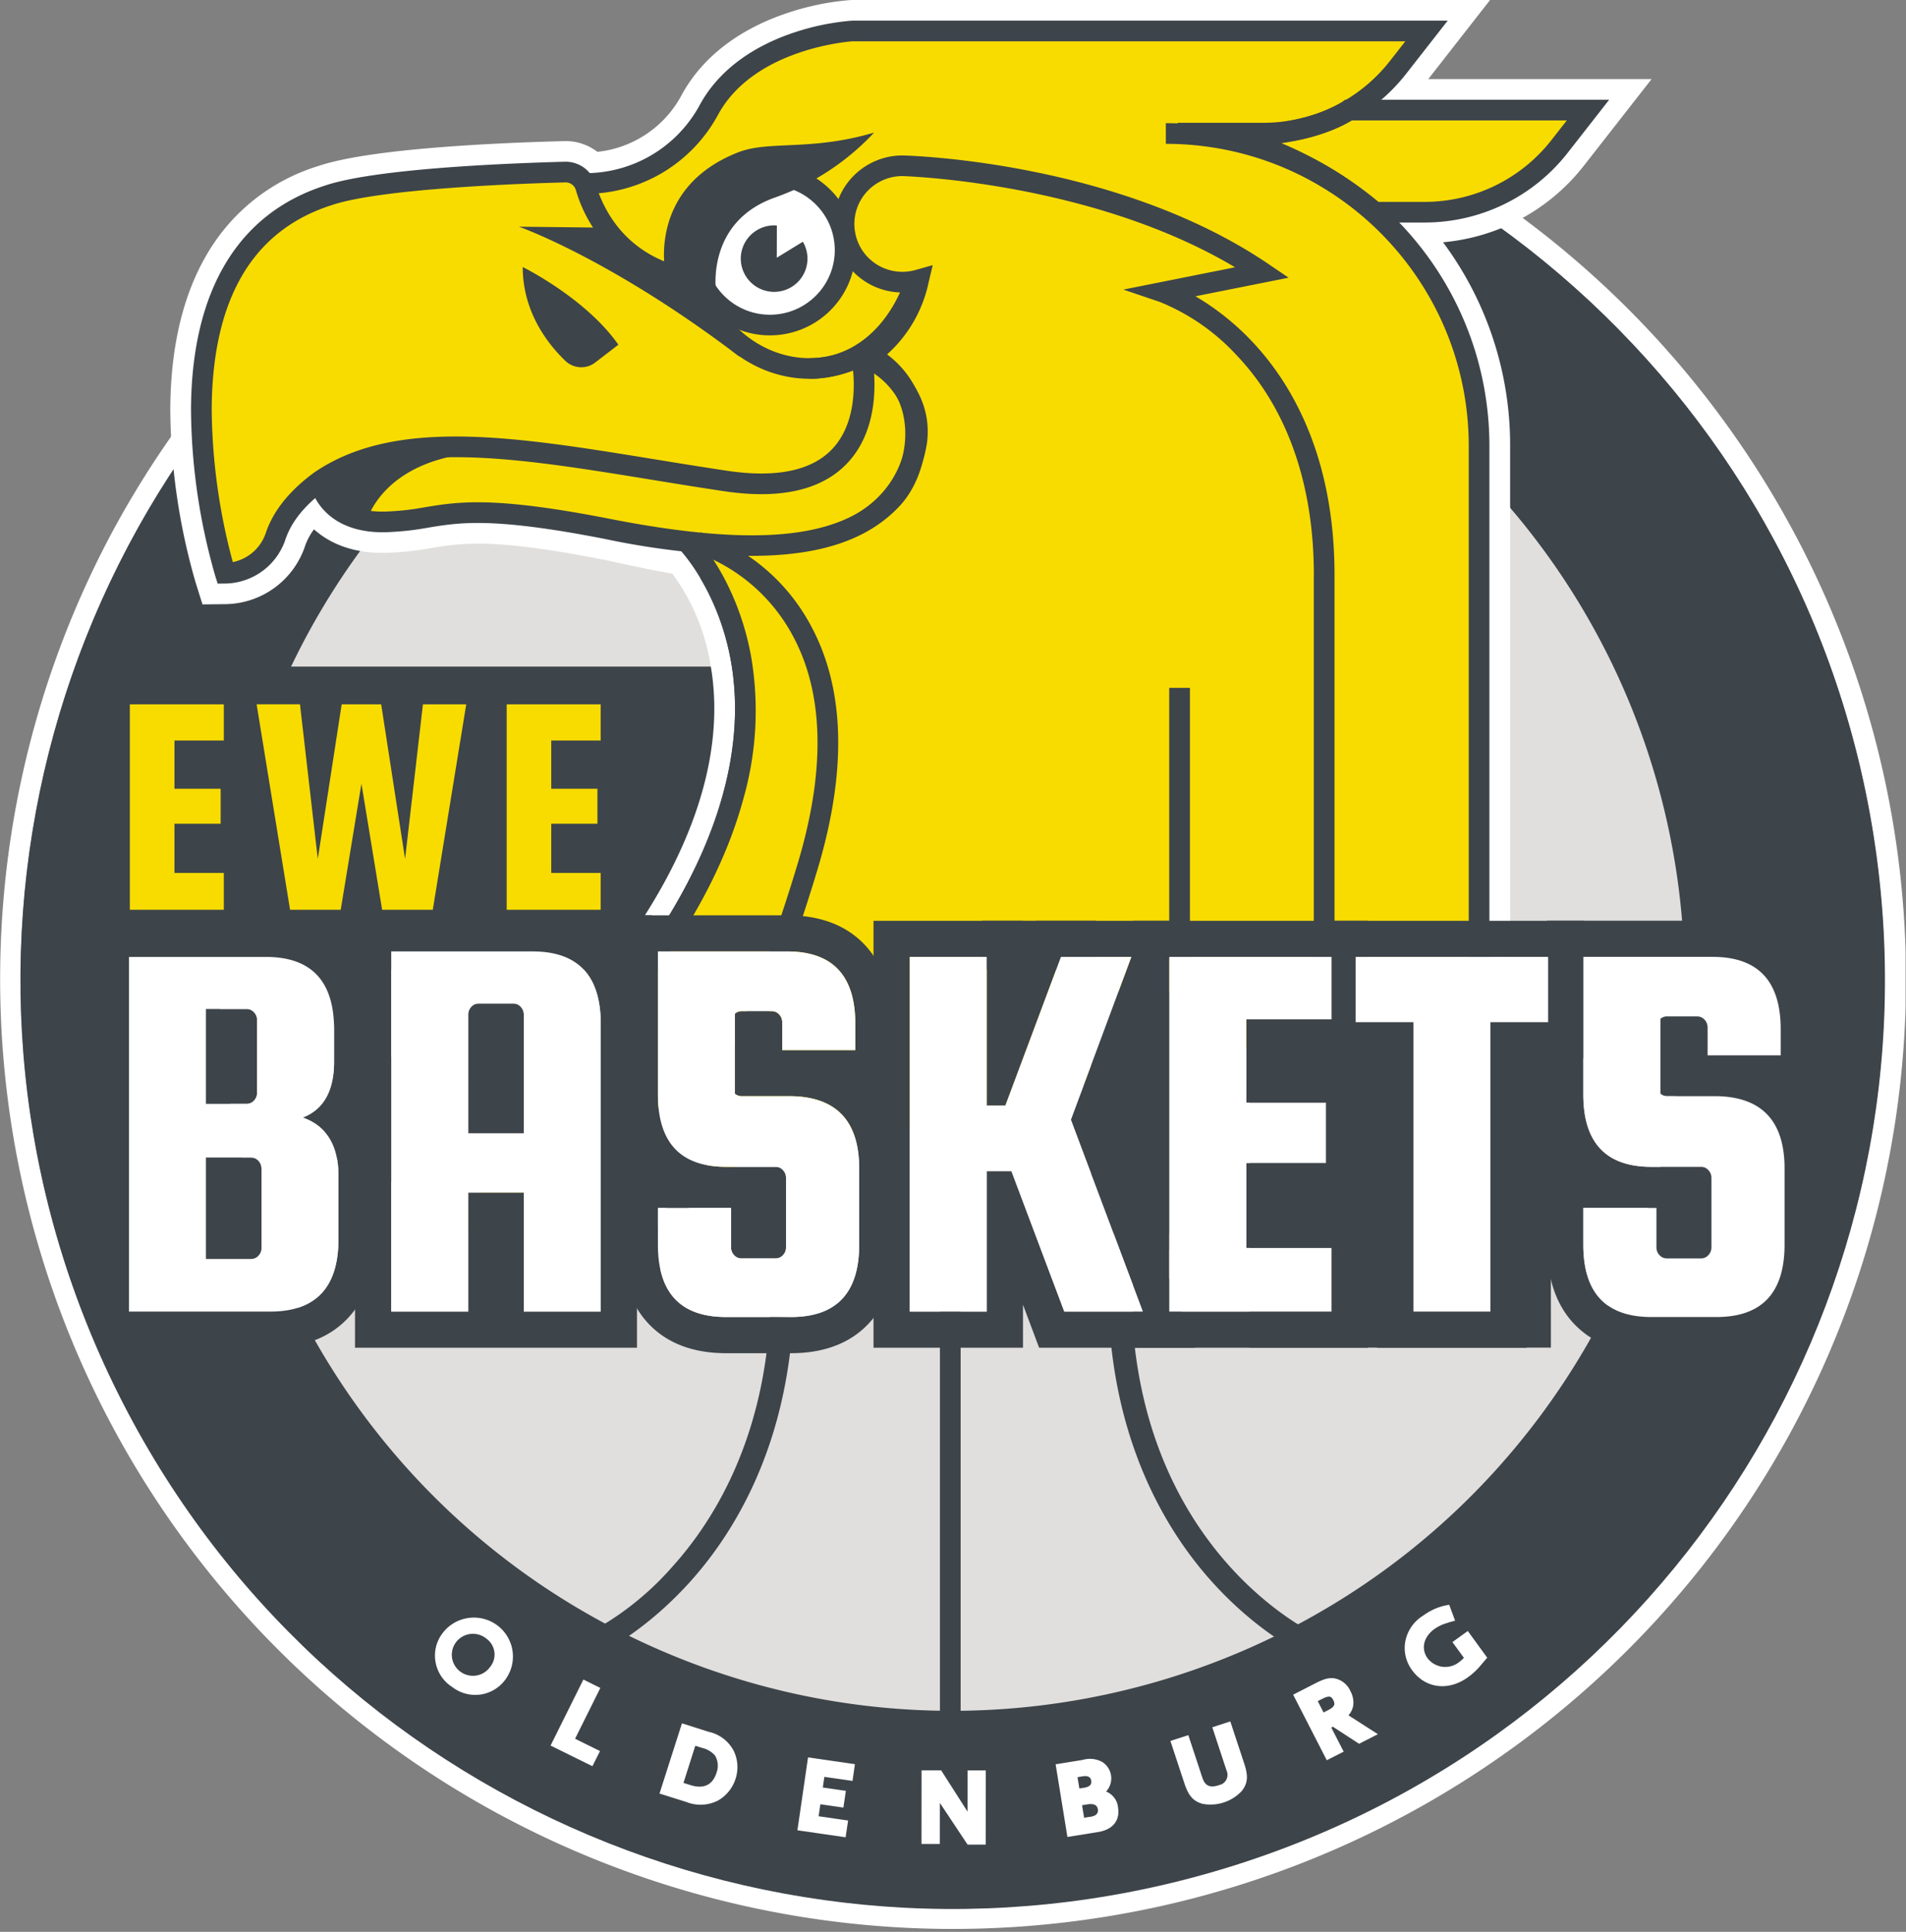
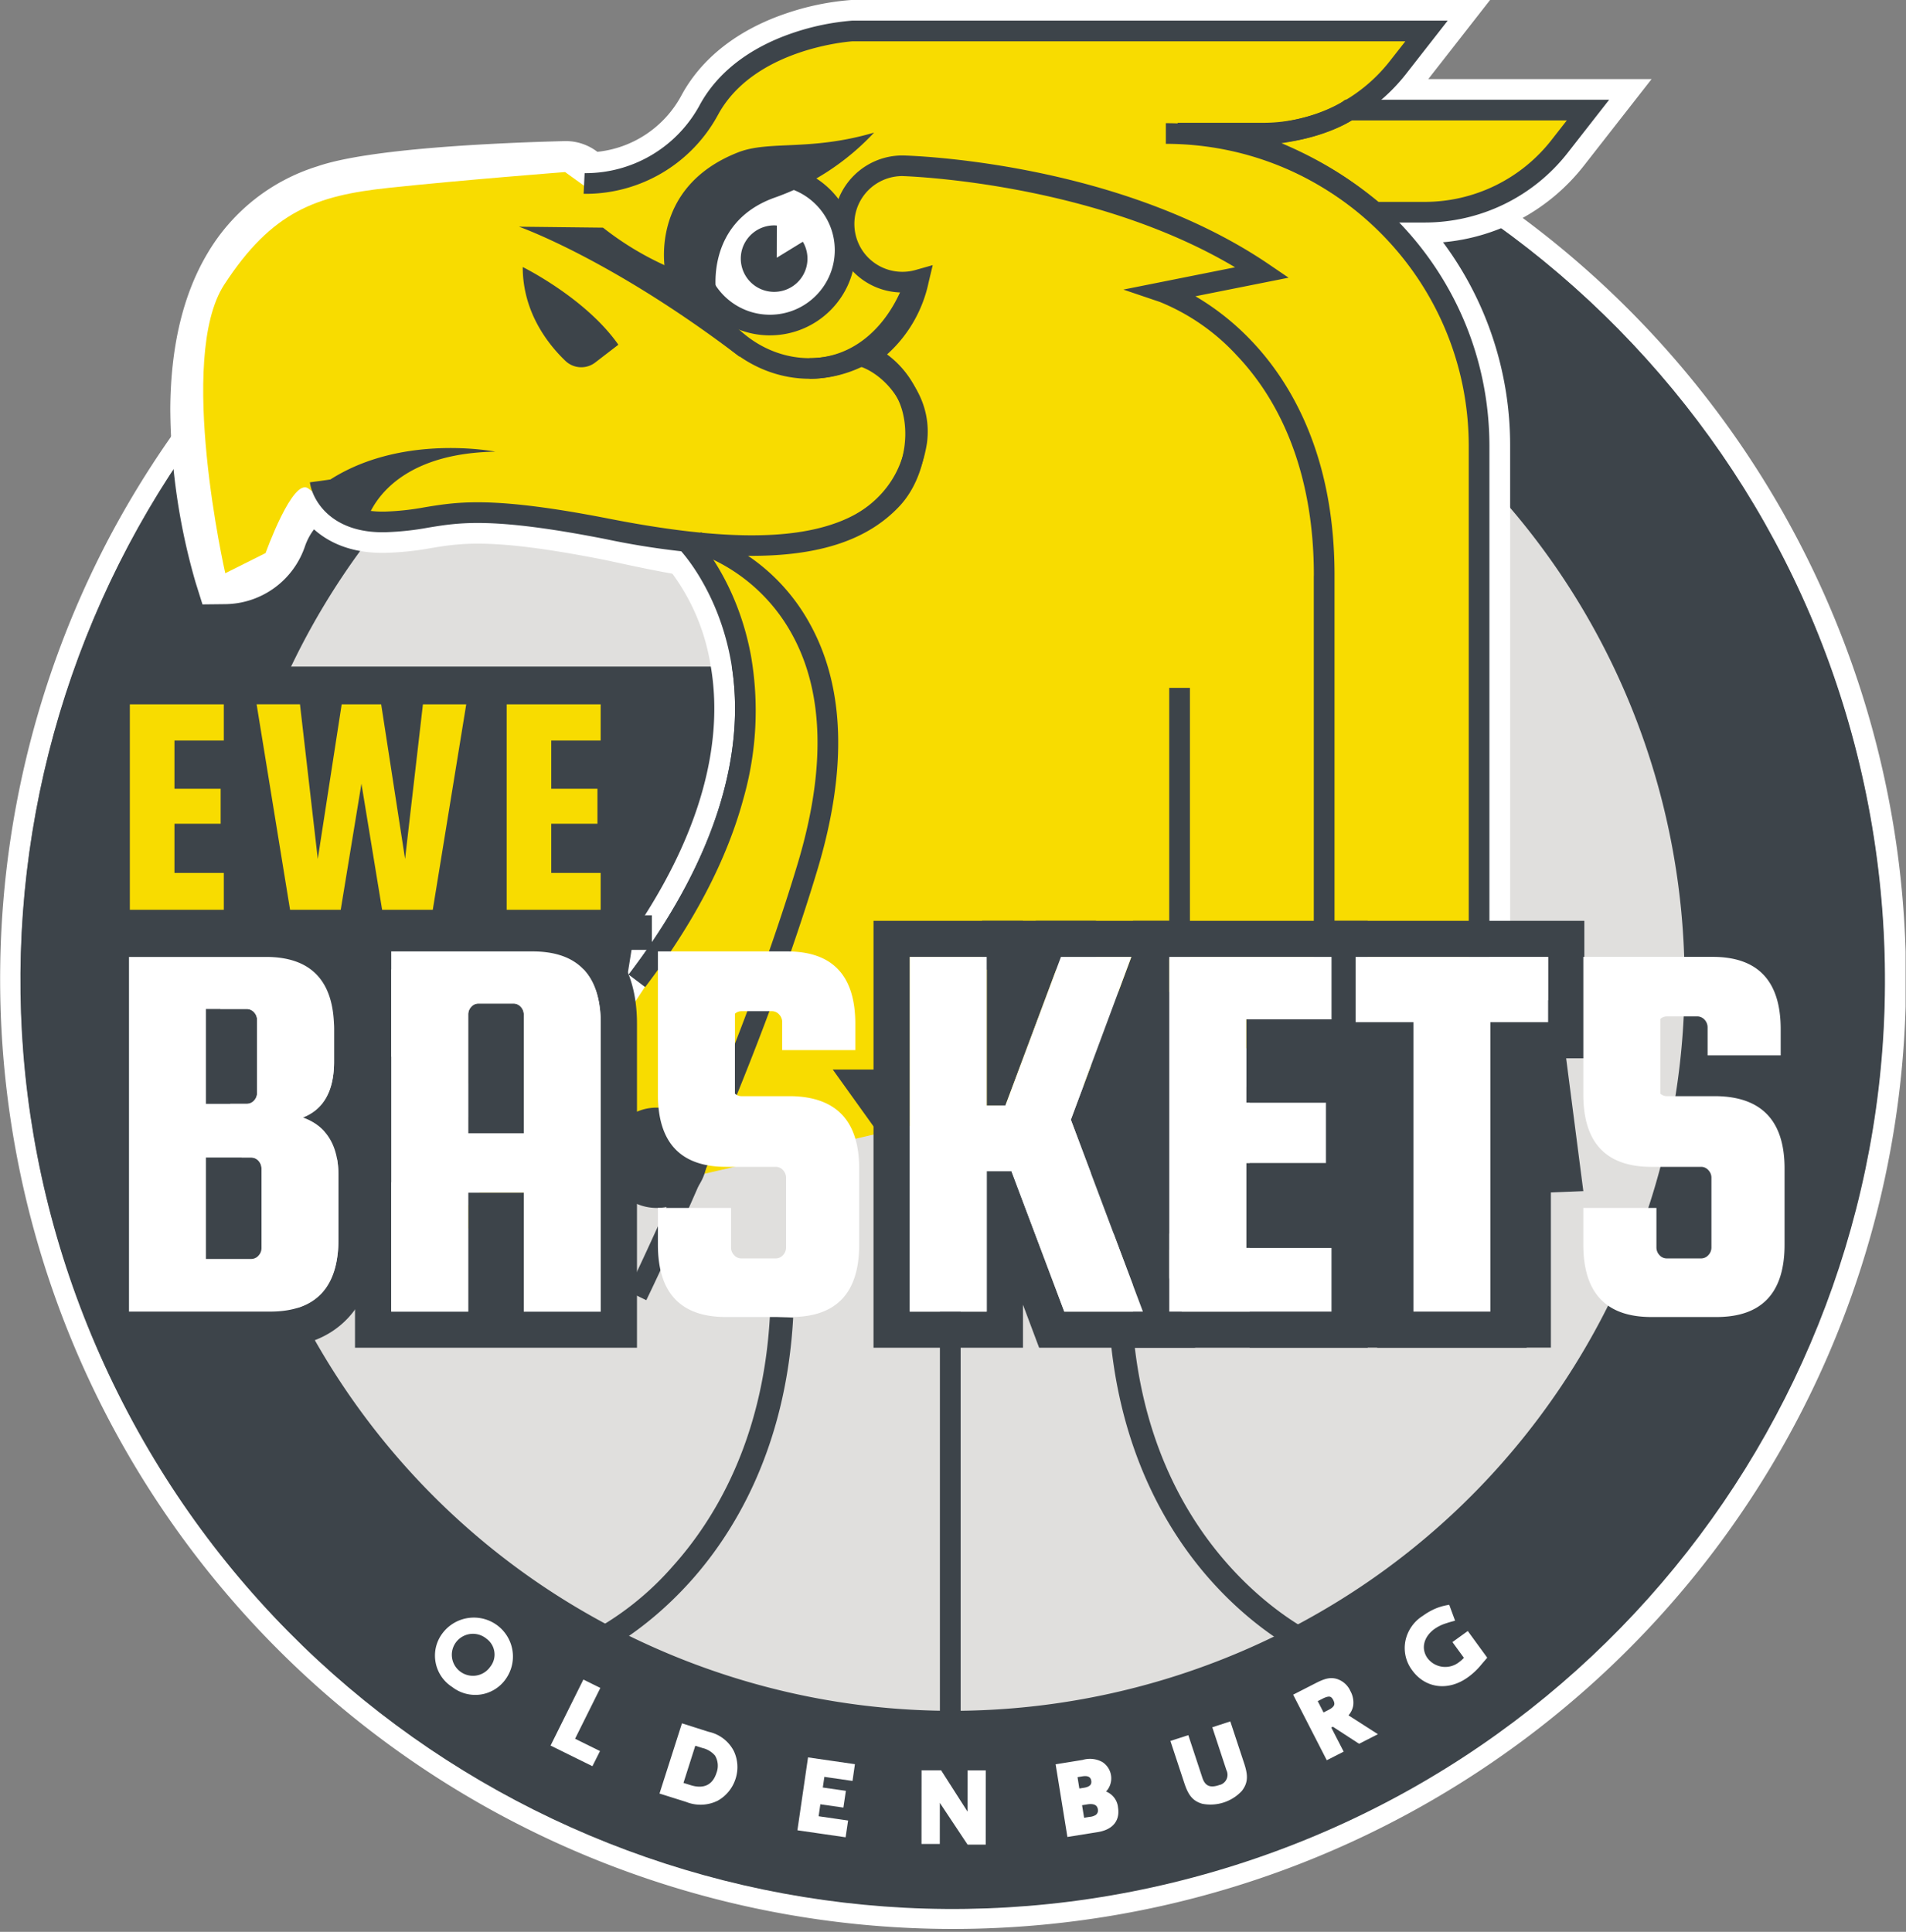
<svg xmlns="http://www.w3.org/2000/svg" width="148" height="150">
  <rect width="100%" height="100%" fill="#808080" stroke="none" />
  <defs>
    <clipPath id="a">
      <path d="M0 2h147.969v147.805H0Zm0 0" />
    </clipPath>
    <clipPath id="b">
      <path d="M65 131h18v18.805H65Zm0 0" />
    </clipPath>
  </defs>
  <g clip-path="url(#a)">
    <path style="stroke:none;fill-rule:nonzero;fill:#fff;fill-opacity:1" d="M73.984 3.914c35.676.008 66.024 25.934 71.493 61.074 5.468 35.14-15.57 69.012-49.57 79.793-33.997 10.781-70.805-4.746-86.708-36.578C-6.707 76.371 3.035 37.734 32.15 17.18c1.992.136 4.085.218 6.206.218a60.468 60.468 0 0 0 10.946-.906c8.254-1.55 12.344-7.328 14.316-11.844a73.642 73.642 0 0 1 10.367-.734m0-1.602c-3.546 0-7.086.25-10.593.75l-.891.13-.355.82c-1.833 4.191-5.602 9.488-13.141 10.902a57.91 57.91 0 0 1-10.649.879 91.99 91.99 0 0 1-6.097-.211l-.57-.039-.47.332a74.443 74.443 0 0 0-22.69 25.781 73.567 73.567 0 0 0 4.019 75.442c15.14 22.5 41.433 34.918 68.492 32.343 27.059-2.574 50.52-19.726 61.113-44.675a73.516 73.516 0 0 0-6.476-69.477C121.96 14.676 98.796 2.293 73.984 2.312" />
  </g>
  <path style="stroke:none;fill-rule:nonzero;fill:#3d444a;fill-opacity:1" d="M73.984 3.914c-3.468 0-6.933.246-10.367.734-1.972 4.516-6.062 10.293-14.316 11.844-5.551 1.04-11.719 1.055-17.153.688C3.023 37.738-6.727 76.387 9.184 108.23c15.91 31.844 52.73 47.375 86.738 36.59 34.008-10.785 55.055-44.668 49.582-79.82-5.473-35.152-35.832-61.082-71.52-61.086" />
  <path style="stroke:none;fill-rule:nonzero;fill:#e0dfdd;fill-opacity:1" d="M131.75 76.059c0 31.8-25.863 57.578-57.766 57.578-31.902 0-57.765-25.778-57.765-57.578 0-31.801 25.863-57.579 57.765-57.579 31.903 0 57.766 25.778 57.766 57.579" />
  <path style="stroke:none;fill-rule:nonzero;fill:#3d444a;fill-opacity:1" d="M73.941 134.438c-23.652 0-44.972-14.2-54.023-35.981-9.05-21.781-4.047-46.852 12.676-63.52 22.836-22.761 59.86-22.761 82.695 0 22.836 22.762 22.836 59.668 0 82.43a58.19 58.19 0 0 1-41.348 17.07m0-114.968c-27.129 0-50.48 19.101-55.773 45.625-5.293 26.523 8.95 53.078 34.012 63.426 25.062 10.347 53.972 1.609 69.043-20.875 15.07-22.485 12.113-52.454-7.07-71.575A56.599 56.599 0 0 0 73.94 19.47" />
  <path style="stroke:none;fill-rule:nonzero;fill:#3d444a;fill-opacity:1" d="M7.672 51.758H63.75V75.27H7.672Zm0 0" />
-   <path style="stroke:none;fill-rule:nonzero;fill:#36475d;fill-opacity:1" d="m47.695 75.82.485-.636c6.367-8.371 9.058-16.57 7.78-23.723a17.045 17.045 0 0 0-3.769-8.238l-.55-.57.562-.56 1.719-1.687.566.57c.14.145 3.473 3.575 4.621 9.813.657 3.8.45 7.695-.597 11.402-1.305 4.844-3.918 9.868-7.77 14.93l-.484.637Zm0 0" />
+   <path style="stroke:none;fill-rule:nonzero;fill:#36475d;fill-opacity:1" d="m47.695 75.82.485-.636c6.367-8.371 9.058-16.57 7.78-23.723a17.045 17.045 0 0 0-3.769-8.238c.14.145 3.473 3.575 4.621 9.813.657 3.8.45 7.695-.597 11.402-1.305 4.844-3.918 9.868-7.77 14.93l-.484.637Zm0 0" />
  <path style="stroke:none;fill-rule:nonzero;fill:#fff;fill-opacity:1" d="M53.914 41.54c.133.136 3.3 3.394 4.402 9.394a24.92 24.92 0 0 1-.582 11.05c-1.277 4.743-3.843 9.672-7.632 14.653l-1.282-.969c6.508-8.55 9.25-16.973 7.934-24.348-.996-5.55-3.957-8.625-3.988-8.656l1.148-1.125m.02-2.266-1.149 1.125-1.144 1.125-1.145 1.122 1.113 1.132a16.312 16.312 0 0 1 3.559 7.825c1.238 6.925-1.398 14.91-7.629 23.097l-.973 1.278 1.286.968 2.562 1.938.969-1.278c3.914-5.144 6.574-10.261 7.906-15.207 1.078-3.82 1.29-7.84.61-11.753-1.172-6.368-4.465-9.852-4.84-10.23Zm0 0" />
  <path style="stroke:none;fill-rule:nonzero;fill:#fff;fill-opacity:1" d="m30.547 86.988 1.762-2.62c.832-1.24 5.132.663 6.691-.856 2.574-2.508 13.055-3.867 20.09-12.996 3.793-4.926 2.937-14.118 1.906-19.23a20.4 20.4 0 0 0-2.453-5.97c-4.715-.218-10.063-1.543-11.816-1.886-8.48-1.66-10.891-1.262-13.215-.88-1.168.216-2.348.34-3.535.376-2.747.066-4.512-.852-5.594-1.824-.301.394-.531.828-.695 1.296a6.606 6.606 0 0 1-6.172 4.512l-1.793.02-.536-1.707a49.456 49.456 0 0 1-1.964-13.493c.03-4.84 1.004-8.902 2.898-12.074a15.085 15.085 0 0 1 8.527-6.742c3.98-1.375 13.715-1.816 19.168-1.957.93-.027 1.836.27 2.57.832a8.397 8.397 0 0 0 6.528-4.383c1.55-2.875 4.34-5.066 8.066-6.343a20.454 20.454 0 0 1 5.07-1.06L66.14 0h49.563l-4.797 6.14h17.34l-5.223 6.68a15.635 15.635 0 0 1-10.972 5.992 26.4 26.4 0 0 1 5.21 15.797v48.973ZM37.078 39c2.184 0 5.246.3 10.266 1.285 1.968.387 3.82.688 5.511.895l.72.09 7.597 2.222a19.884 19.884 0 0 1 2.976 7.16c1.227 6.063 1.88 16.121-2.511 21.817-7.172 9.308-21.024 7.867-23.657 10.43-.218.214-.43.417-.625.613l76.692-3.012V34.61a23.283 23.283 0 0 0-6.559-16.223l-2.613-2.711h5.71a12.5 12.5 0 0 0 9.903-4.824l1.176-1.504h-18.73l3.28-2.82a12.93 12.93 0 0 0 1.735-1.817l1.172-1.504h-42.93a17.866 17.866 0 0 0-4.164.887c-2.949 1.011-5.12 2.68-6.28 4.832a11.691 11.691 0 0 1-9.888 6.12l-.797.028-.503-.613a.815.815 0 0 0-.657-.297c-8.843.227-15.648.895-18.21 1.785l-.032.008a11.941 11.941 0 0 0-6.773 5.34c-1.598 2.676-2.422 6.191-2.45 10.453.028 4.02.579 8.016 1.641 11.895a3.416 3.416 0 0 0 2.563-2.27 8.97 8.97 0 0 1 2.78-3.91l1.528-1.324.95 1.78c.37.7 1.39 1.864 4.003 1.802a20.434 20.434 0 0 0 3.082-.336A23.244 23.244 0 0 1 37.078 39" />
  <path style="stroke:none;fill-rule:nonzero;fill:#f8dc00;fill-opacity:1" d="m34.398 95.844 6.954-7.989S67.543 60.988 53.816 42.56l-16.101-2.625-8.848.902s-3.719-2.004-4.926-2.906c-1.203-.903-3.316 5.011-3.316 5.011l-3.133 1.567s-3.8-16.696-.082-22.406c3.719-5.711 7.137-6.915 12.766-7.516 5.629-.602 13.703-1.227 13.703-1.227l1.601 1.153s7.614-.926 10.93-7.64C59.727.16 74.703 2.46 74.703 2.46l36.067-.055-4.407 5.668 17.29.5s-5.024 9.02-15.981 8.016c0 0 6.836 6.414 7.238 20.738.403 14.328-.101 39.879-.101 39.879Zm0 0" />
  <path style="stroke:none;fill-rule:nonzero;fill:#fff;fill-opacity:1" d="M65.645 19.496c0 3.152-2.563 5.711-5.727 5.711s-5.73-2.559-5.73-5.71c0-3.157 2.566-5.712 5.73-5.712 3.164 0 5.727 2.555 5.727 5.711" />
  <path style="stroke:none;fill-rule:nonzero;fill:#3d444a;fill-opacity:1" d="M45.54 15.05c-.122 0-.196-.003-.22-.003l.075-1.602a10.09 10.09 0 0 0 8.933-5.28c1.356-2.513 3.84-4.442 7.176-5.587a18.962 18.962 0 0 1 4.637-.973l.043-.003h46.23l-3.2 4.093a14.071 14.071 0 0 1-11.167 5.442h-6.602V9.535h6.602a12.486 12.486 0 0 0 9.898-4.824l1.18-1.504H66.207c-.414.027-7.703.613-10.46 5.719a11.687 11.687 0 0 1-10.208 6.125" />
  <path style="stroke:none;fill-rule:nonzero;fill:#3d444a;fill-opacity:1" d="M110.586 17.277h-4.121l-.223-.183a27.096 27.096 0 0 0-9.012-5.086 15.8 15.8 0 0 0-3.12-.66l-.626-.036.036-1.601c.253 0 .503.012.757.039 7.016.305 9.922-1.82 9.953-1.84l.215-.164.274-.004h20.234l-3.2 4.094a14.083 14.083 0 0 1-11.167 5.441m-3.547-1.601h3.547a12.5 12.5 0 0 0 9.902-4.824l1.176-1.504h-16.7c-.6.382-2.327 1.312-5.46 1.77a29.894 29.894 0 0 1 7.535 4.558M28.418 40.629s1.172-5.41 10.047-5.559c0 0-8.067-1.605-13.79 2.852 0 0 .735 2.34 3.743 2.707" />
-   <path style="stroke:none;fill-rule:nonzero;fill:#3d444a;fill-opacity:1" d="m16.902 45.316-.18-.57a47.594 47.594 0 0 1-1.89-13.008c.055-9.14 3.629-15.125 10.328-17.304 3.906-1.356 14.38-1.762 18.7-1.875a2.431 2.431 0 0 1 2.39 1.726c.645 2.152 2.523 5.883 7.883 6.7l-.246 1.581a10.928 10.928 0 0 1-9.176-7.824.823.823 0 0 0-.809-.578c-3.312.082-14.418.465-18.226 1.79-6.082 1.976-9.184 7.288-9.238 15.796a46.912 46.912 0 0 0 1.64 11.895 3.41 3.41 0 0 0 2.563-2.27c.574-1.7 1.832-3.273 3.742-4.676l.023-.015C30.68 32.383 40 33.898 50.79 35.656c1.828.297 3.723.606 5.652.895 3.844.574 6.606 0 8.204-1.711 2.425-2.598 1.46-7.035 1.449-7.078l1.57-.352c.047.215 1.152 5.313-1.844 8.524-1.98 2.12-5.218 2.863-9.62 2.203-1.938-.29-3.837-.598-5.673-.899-10.441-1.699-19.457-3.168-25.199.758-1.656 1.219-2.691 2.492-3.164 3.89A5.003 5.003 0 0 1 17.5 45.31Zm0 0" />
  <path style="stroke:none;fill-rule:nonzero;fill:#3d444a;fill-opacity:1" d="M58.344 43.16c-3.801-.074-7.59-.512-11.309-1.3-8.765-1.72-11.32-1.297-13.785-.891-1.094.203-2.2.32-3.309.355-4.222.102-5.691-2.488-5.878-3.875l1.593-.21-.797.105.797-.114c.043.266.508 2.583 4.246 2.493a20.379 20.379 0 0 0 3.082-.336c2.61-.43 5.309-.875 14.36.898 11.312 2.215 17.883 1.578 21.316-2.062 1.305-1.391 1.926-3.809 1.504-5.883a5.762 5.762 0 0 0-3.5-4.242l.652-1.465a7.416 7.416 0 0 1 4.426 5.387c.528 2.593-.242 5.527-1.91 7.296-2.426 2.579-6.113 3.844-11.488 3.844M59.785 26.04c-3.668 0-6.644-2.966-6.644-6.622 0-3.656 2.976-6.621 6.644-6.621s6.64 2.965 6.64 6.621c-.003 3.656-2.972 6.617-6.64 6.621m0-11.64c-2.781 0-5.035 2.246-5.035 5.019 0 2.77 2.254 5.02 5.035 5.02s5.035-2.25 5.035-5.02c-.004-2.77-2.257-5.016-5.035-5.02" />
  <path style="stroke:none;fill-rule:nonzero;fill:#3d444a;fill-opacity:1" d="M62.86 29.41c-4.262 0-8.106-2.957-9.56-7.36l1.528-.503c1.238 3.746 4.465 6.262 8.031 6.262 1.364 0 2.703-.36 3.883-1.043l.801 1.39a9.47 9.47 0 0 1-4.684 1.254" />
  <path style="stroke:none;fill-rule:nonzero;fill:#3d444a;fill-opacity:1" d="M62.86 29.41V27.81c3.382 0 6.203-2.403 7.546-6.422l1.528.508c-1.551 4.636-5.028 7.515-9.075 7.515M67.871 10.297a19.344 19.344 0 0 1-7.758 5.062c-5.351 1.938-4.508 7.325-4.508 7.325l-3.94-1.567s-1.376-6.527 5.644-9.285c2.421-.95 5.574-.07 10.562-1.535M43.902 28.02c-1.336-1.282-3.312-3.766-3.312-7.286 0 0 4.894 2.41 7.426 6.032l-1.797 1.382a1.78 1.78 0 0 1-2.317-.128" />
  <path style="stroke:none;fill-rule:nonzero;fill:#3d444a;fill-opacity:1" d="M40.297 17.602s7.168 2.507 17.144 10.109l-1.379-3.602-2.64-2.78a23.316 23.316 0 0 1-6.598-3.653ZM60.316 20.012l.008-2.5c-.07-.004-.136-.012-.207-.012a2.597 2.597 0 0 0-2.508 1.914 2.58 2.58 0 0 0 1.215 2.906 2.596 2.596 0 0 0 3.13-.425 2.575 2.575 0 0 0 .386-3.125ZM90.79 53.41h1.608v43.637H90.79ZM115.652 76.14h-1.605V34.61c-.016-12.942-10.535-23.43-23.52-23.442V9.563c13.871.015 25.11 11.218 25.125 25.046Zm0 0" />
  <path style="stroke:none;fill-rule:nonzero;fill:#3d444a;fill-opacity:1" d="m52.484 41.7 3.594.304a23.137 23.137 0 0 0 6.777-.617c4.41-1.137 6.946-3.555 7.528-7.196.375-2.836-1.762-5.02-3.403-5.664l-.156-.058-.379-.383.024-.379c.054-.34.27-.629.574-.785a8.356 8.356 0 0 0 3.16-4.215c-.043 0-.082.004-.121.004-2.95 0-5.34-2.383-5.34-5.32 0-2.938 2.39-5.32 5.34-5.32.691.015 16.668.48 28.39 8.413l1.587 1.078-7.235 1.442a19.873 19.873 0 0 1 4.328 3.437c2.953 3.086 6.473 8.747 6.473 18.204v50.789h-1.61V44.762l.005-.117c0-7.028-2.067-12.918-5.973-17.036a16.617 16.617 0 0 0-5.984-4.164l-2.836-.96 8.675-1.731c-11.172-6.656-25.687-7.078-25.84-7.082a3.732 3.732 0 0 0-3.386 2.176 3.722 3.722 0 0 0 .57 3.972 3.744 3.744 0 0 0 3.86 1.14l1.32-.374-.317 1.328a10.386 10.386 0 0 1-3.379 5.738c1.786 1.192 3.672 3.57 3.247 6.762l-.004.02c-.684 4.285-3.66 6.859-8.703 8.144a27.32 27.32 0 0 1-5.403.55s-3.3.071-5.383-1.429" />
  <path style="stroke:none;fill-rule:nonzero;fill:#3d444a;fill-opacity:1" d="m50.184 100.957-1.446-.703c.086-.168 8.387-17.2 13.192-33.164 2.207-7.336 2.058-13.348-.446-17.867a13.735 13.735 0 0 0-7.511-6.348l.43-1.543a15.17 15.17 0 0 1 8.488 7.113c2.718 4.914 2.914 11.34.578 19.102-4.84 16.098-13.2 33.238-13.285 33.41" />
  <path style="stroke:none;fill-rule:nonzero;fill:#3d444a;fill-opacity:1" d="m50.102 76.637-1.282-.969c6.508-8.55 9.25-16.973 7.934-24.348-.992-5.55-3.957-8.625-3.984-8.656l1.144-1.125c.133.137 3.3 3.395 4.402 9.395a24.92 24.92 0 0 1-.582 11.05c-1.277 4.743-3.843 9.672-7.632 14.653M76.258 71.492h8.847v3.793h-8.847ZM20.988 72.695h9.34v6.637h-9.34ZM34.898 86.926c0 2.699-2.195 4.886-4.902 4.886-2.707 0-4.902-2.187-4.902-4.886 0-2.7 2.195-4.887 4.902-4.887 2.707 0 4.902 2.188 4.902 4.887M54.906 89.898a3.901 3.901 0 0 1-3.91 3.895 3.9 3.9 0 0 1-3.906-3.895 3.9 3.9 0 0 1 3.906-3.894c2.16 0 3.91 1.742 3.91 3.894M84.719 77.023H95.05v18.754H84.719ZM120.426 104.637H97.039V77.664h23.988l1.918 14.824-2.52.102Zm0 0" />
  <path style="stroke:none;fill-rule:nonzero;fill:#3d444a;fill-opacity:1" d="M20.645 74.3c3.53 0 5.296 1.876 5.296 5.622v2.508c0 2.27-.812 3.718-2.433 4.343 1.847.653 2.773 2.157 2.773 4.508v4.938c0 3.746-1.765 5.62-5.293 5.62h-7.812a3.155 3.155 0 0 1-3.16-3.151V77.453a3.155 3.155 0 0 1 3.16-3.152h7.469m-4.653 11.406h3.16a.75.75 0 0 0 .575-.254.848.848 0 0 0 .234-.598v-5.66a.845.845 0 0 0-.234-.593.754.754 0 0 0-.575-.258h-3.16v7.363m0 12.047h3.5c.223 0 .434-.09.578-.258a.863.863 0 0 0 .235-.594V90.73a.872.872 0 0 0-.235-.597.752.752 0 0 0-.578-.254h-3.5v7.875m4.653-26.258h-7.47c-3.3.004-5.972 2.668-5.976 5.957v21.234c.004 3.29 2.676 5.954 5.977 5.958h7.812c2.563 0 4.59-.77 6.02-2.29 1.387-1.472 2.09-3.535 2.09-6.136V91.28a7.938 7.938 0 0 0-1.317-4.68 8.342 8.342 0 0 0 .973-4.171v-2.508c0-2.602-.703-4.668-2.086-6.137-1.43-1.52-3.457-2.289-6.023-2.289M87.848 74.3l-4.696 12.641 5.594 14.899h-6.105L78.539 90.94h-1.918v10.899h-5.98V74.3h5.98v11.536h1.45L82.382 74.3Zm4.043-2.804H80.43l-.684 1.824-.312.836v-2.66H67.828v33.149h11.606v-3.34l.57 1.52.683 1.82h12.118l-1.426-3.79-5.223-13.918 4.332-11.66Zm0 0" />
  <path style="stroke:none;fill-rule:nonzero;fill:#3d444a;fill-opacity:1" d="M103.39 74.3v4.852h-6.62v6.47h6.19v4.683h-6.19v6.597h6.62v4.938H90.794V74.3Zm2.813-2.804H87.98v33.149h18.223V94.094h-6.617v-.985h6.191V82.816h-6.191v-.855h6.617Zm0 0" />
  <path style="stroke:none;fill-rule:nonzero;fill:#3d444a;fill-opacity:1" d="M120.21 74.3v5.067h-4.483v22.473h-5.977V79.137h-4.484V74.3Zm2.813-2.804h-20.57v10.445h4.484v22.704h11.606V82.172h4.48ZM41.352 73.875c3.53 0 5.296 1.875 5.296 5.621v22.34h-5.976v-9.234h-4.313v9.234h-5.98V73.875h10.973m-4.993 14.133h4.313V78.77a.85.85 0 0 0-.238-.594.767.767 0 0 0-.575-.258h-2.691c-.219 0-.43.09-.574.258a.845.845 0 0 0-.235.594v9.238m4.993-16.938H27.566v33.575h21.895V79.496c0-2.601-.7-4.668-2.086-6.137-1.43-1.52-3.457-2.289-6.023-2.289" />
-   <path style="stroke:none;fill-rule:nonzero;fill:#3d444a;fill-opacity:1" d="M61.121 73.875c3.531 0 5.293 1.875 5.293 5.621v2.043h-5.676v-2.172a.858.858 0 0 0-.238-.597.75.75 0 0 0-.574-.254h-2.348a.744.744 0 0 0-.512.199v6.2c.137.128.32.198.512.198h3.84c3.531.055 5.297 1.93 5.297 5.617v5.915c0 3.746-1.766 5.62-5.297 5.617h-5.035c-3.531 0-5.297-1.871-5.297-5.617v-2.852h5.68v3.066c0 .22.082.434.234.594a.743.743 0 0 0 .578.258h2.645c.222 0 .433-.09.578-.258a.845.845 0 0 0 .234-.594v-5.406a.839.839 0 0 0-.234-.594.743.743 0 0 0-.578-.257h-3.84c-3.531 0-5.297-1.872-5.297-5.618V73.875H61.12m0-2.805H48.273v13.914c0 2.528.66 4.543 1.97 6.004h-1.97v5.657c0 2.601.704 4.668 2.086 6.136 1.434 1.516 3.457 2.29 6.024 2.29h5.035c2.566 0 4.594-.774 6.023-2.29 1.387-1.469 2.086-3.535 2.086-6.136V90.73c0-2.574-.699-4.62-2.086-6.09a4.257 4.257 0 0 0-.296-.296h2.085v-4.848c0-2.601-.703-4.668-2.085-6.137-1.434-1.52-3.461-2.289-6.024-2.289M132.977 74.297c3.53 0 5.293 1.871 5.293 5.617v1.625h-5.676v-2.105a.863.863 0 0 0-.235-.594.754.754 0 0 0-.578-.258h-2.347a.744.744 0 0 0-.512.2v6.132c.137.129.32.2.512.2h3.843c3.528.054 5.293 1.929 5.293 5.616v5.915c0 3.746-1.765 5.62-5.293 5.62h-5.039c-3.531 0-5.297-1.874-5.297-5.62v-2.852h5.68v3.066c0 .223.082.434.234.594a.762.762 0 0 0 .579.258h2.648c.219 0 .43-.09.574-.258a.839.839 0 0 0 .235-.594v-5.406a.839.839 0 0 0-.235-.594.74.74 0 0 0-.574-.257h-3.844c-3.531 0-5.297-1.872-5.297-5.618V74.297h10.036m0-2.805h-12.848v13.492c0 2.528.664 4.543 1.969 6.004h-1.97v5.657c0 2.601.704 4.668 2.087 6.136 1.433 1.516 3.457 2.29 6.023 2.29h5.04c2.562 0 4.59-.774 6.019-2.29 1.387-1.469 2.086-3.535 2.086-6.136V90.73c0-2.574-.7-4.62-2.086-6.09a4.257 4.257 0 0 0-.297-.296h2.086v-4.43c0-2.602-.703-4.664-2.086-6.133-1.434-1.52-3.457-2.289-6.023-2.289" />
  <path style="stroke:none;fill-rule:nonzero;fill:#3d444a;fill-opacity:1" d="M64.664 83.047h5.254l-.723 6.32Zm0 0" />
  <path style="stroke:none;fill-rule:nonzero;fill:#fff;fill-opacity:1" d="M23.508 86.773c1.847.653 2.773 2.157 2.773 4.508v4.938c0 3.746-1.765 5.62-5.293 5.62H10.016V74.302h10.629c3.53 0 5.296 1.875 5.296 5.62v2.509c0 2.27-.812 3.718-2.433 4.343m-4.356-8.43h-3.16v7.364h3.16a.75.75 0 0 0 .575-.254.848.848 0 0 0 .234-.598v-5.66a.845.845 0 0 0-.234-.593.767.767 0 0 0-.575-.258m1.153 18.558V90.73a.872.872 0 0 0-.235-.597.752.752 0 0 0-.578-.254h-3.5v7.875h3.5c.223 0 .434-.09.578-.258a.863.863 0 0 0 .235-.594M96.77 96.902h6.62v4.938H90.794V74.3h12.598v4.852H96.77v6.47h6.19v4.683h-6.19ZM105.266 79.367v-5.066h14.945v5.066h-4.484v22.473h-5.977V79.367ZM41.352 73.875H30.379v27.965h5.98v-9.238h4.313v9.238h5.976V79.496c0-3.746-1.765-5.621-5.296-5.621m-.68 14.133h-4.313V78.77a.845.845 0 0 1 .235-.594.737.737 0 0 1 .574-.254h2.691a.75.75 0 0 1 .575.254.85.85 0 0 1 .238.594ZM133.277 85.113h-3.843a.744.744 0 0 1-.512-.199v-5.793c.137-.129.32-.2.512-.2h2.347c.219-.003.43.09.578.255a.872.872 0 0 1 .235.597v2.172h5.676v-2.03c0-3.747-1.762-5.618-5.293-5.618h-10.032v10.687c0 3.746 1.762 5.618 5.293 5.618h3.844a.74.74 0 0 1 .574.257c.153.16.239.371.235.594v5.406a.845.845 0 0 1-.235.594.754.754 0 0 1-.574.258h-2.648a.749.749 0 0 1-.579-.258.863.863 0 0 1-.234-.594v-3.066h-5.676v2.852c0 3.746 1.762 5.62 5.293 5.617h5.04c3.527 0 5.292-1.871 5.292-5.617V90.73c0-3.687-1.765-5.562-5.293-5.617" />
  <path style="stroke:none;fill-rule:nonzero;fill:#3d444a;fill-opacity:1" d="M46.328 73.875c.598-.145 2.973-1.738 2.973-1.738l-.633 3.922Zm0 0" />
  <path style="stroke:none;fill-rule:nonzero;fill:#3d444a;fill-opacity:1" d="M41.352 71.07h9.265v2.684h-9.265Zm0 0" />
  <path style="stroke:none;fill-rule:nonzero;fill:#3d444a;fill-opacity:1" d="M48.867 73.664h-6.062V62.437h6.062" />
  <path style="stroke:none;fill-rule:nonzero;fill:#f8dc00;fill-opacity:1" d="M13.547 67.781h3.832v2.86h-7.297V54.69h7.297V57.5h-3.832v3.746h3.586v2.715h-3.586ZM26.531 54.688h3.067l1.855 12.007 1.387-12.007h3.363L33.605 70.64h-3.933l-1.606-9.79-1.609 9.79h-3.934l-2.597-15.954h3.367l1.383 12.008ZM42.805 67.781h3.836v2.86h-7.297V54.69h7.297V57.5h-3.836v3.746h3.586v2.715h-3.586Zm0 0" />
  <path style="stroke:none;fill-rule:nonzero;fill:#fff;fill-opacity:1" d="M35.227 130.816a2.663 2.663 0 0 1-1.2-1.77 2.64 2.64 0 0 1 .493-2.077 2.811 2.811 0 0 1 3.867-.614 2.789 2.789 0 0 1 .707 3.836 2.663 2.663 0 0 1-3.867.625m2.66-3.75a1.876 1.876 0 0 0-2.098-.191 1.856 1.856 0 0 0 .461 3.434 1.863 1.863 0 0 0 1.969-.73c.3-.376.437-.856.37-1.329a1.749 1.749 0 0 0-.702-1.184" />
  <path style="fill:none;stroke-width:.933;stroke-linecap:butt;stroke-linejoin:miter;stroke:#fff;stroke-opacity:1;stroke-miterlimit:10" d="M70.929 264.25a5.38 5.38 0 0 1-2.415-3.575 5.345 5.345 0 0 1 .991-4.197 5.649 5.649 0 0 1 7.787-1.24 5.645 5.645 0 0 1 1.424 7.75 5.36 5.36 0 0 1-3.61 2.343 5.396 5.396 0 0 1-4.177-1.081Zm5.356-7.575a3.767 3.767 0 0 0-4.223-.387 3.753 3.753 0 0 0-1.904 3.78 3.76 3.76 0 0 0 2.832 3.156 3.745 3.745 0 0 0 3.964-1.475c.605-.758.88-1.728.747-2.683a3.534 3.534 0 0 0-1.416-2.391Zm0 0" transform="matrix(.497 0 0 .495 0 0)" />
  <path style="fill-rule:nonzero;fill:#fff;fill-opacity:1;stroke-width:.933;stroke-linecap:butt;stroke-linejoin:miter;stroke:#fff;stroke-opacity:1;stroke-miterlimit:10" d="m86.644 273.6 4.711-9.517 1.817.9-3.948 7.97 3.893 1.933-.77 1.538Zm0 0" transform="scale(.497 .495)" />
  <path style="stroke:none;fill-rule:nonzero;fill:#fff;fill-opacity:1" d="M55.594 139.621a2.756 2.756 0 0 1-2.27.09l-1.86-.586 1.602-5.012 1.868.594a2.64 2.64 0 0 1 1.804 1.383c.285.617.328 1.32.117 1.969a2.753 2.753 0 0 1-1.261 1.562m.078-3.426a2.063 2.063 0 0 0-1.11-.68l-.761-.242-1.059 3.329.762.238c1.14.363 1.973-.031 2.312-1.102a1.775 1.775 0 0 0-.144-1.543" />
  <path style="fill:none;stroke-width:.933;stroke-linecap:butt;stroke-linejoin:miter;stroke:#fff;stroke-opacity:1;stroke-miterlimit:10" d="M111.939 282.035a5.533 5.533 0 0 1-4.57.182l-3.744-1.184 3.225-10.123 3.76 1.199a5.32 5.32 0 0 1 3.633 2.793 5.473 5.473 0 0 1 .236 3.977 5.558 5.558 0 0 1-2.54 3.156Zm.157-6.92a4.15 4.15 0 0 0-2.234-1.373l-1.534-.489-2.131 6.723 1.534.481c2.296.734 3.972-.063 4.656-2.225a3.595 3.595 0 0 0-.291-3.117Zm0 0" transform="matrix(.497 0 0 .495 0 0)" />
  <path style="fill-rule:nonzero;fill:#fff;fill-opacity:1;stroke-width:.933;stroke-linecap:butt;stroke-linejoin:miter;stroke:#fff;stroke-opacity:1;stroke-miterlimit:10" d="m125.113 286.706 1.526-10.51 6.402.93-.243 1.705-4.397-.64-.378 2.597 3.603.52-.252 1.705-3.602-.52-.402 2.8 4.602.671-.252 1.705Zm0 0" transform="scale(.497 .495)" />
  <path style="stroke:none;fill-rule:nonzero;fill:#fff;fill-opacity:1" d="m75.203 143.012-2.258-3.403c-.015-.023-.05-.097-.113-.207a.64.64 0 0 0-.062-.113 1.063 1.063 0 0 1-.075-.184l-.004 3.856h-.957l.004-5.258h1.16l2.211 3.461c.008.016.032.055.055.11.023.058.04.09.047.105l.047.137.05.093.004-3.902h.95l-.004 5.305Zm0 0" />
  <g clip-path="url(#b)">
    <path style="fill:none;stroke-width:.933;stroke-linecap:butt;stroke-linejoin:miter;stroke:#fff;stroke-opacity:1;stroke-miterlimit:10" d="m151.422 288.884-4.546-6.872c-.031-.048-.102-.198-.228-.419a1.296 1.296 0 0 0-.126-.228 2.15 2.15 0 0 1-.15-.371l-.007 7.788h-1.927l.008-10.62h2.336l4.452 6.99c.015.032.062.11.11.221.047.118.078.182.094.213l.094.276.103.19.008-7.883h1.91l-.007 10.715Zm0 0" transform="matrix(.497 0 0 .495 0 0)" />
  </g>
  <path style="stroke:none;fill-rule:nonzero;fill:#fff;fill-opacity:1" d="m85.137 142.043-2.121.34-.84-5.188 1.883-.304c.453-.141.945-.09 1.359.136.574.38.75 1.141.394 1.727a1.07 1.07 0 0 1-.792.516 1.24 1.24 0 0 1 1.007.226c.29.215.47.543.496.902.145.899-.343 1.477-1.386 1.645m-1.149-4.336-.644.106.215 1.335.593-.093c.559-.09.82-.375.75-.817-.066-.414-.406-.61-.914-.531m.356 2.18-.649.105.235 1.43.644-.106c.207-.015.41-.078.586-.191a.666.666 0 0 0 .258-.66c-.078-.473-.461-.676-1.074-.578" />
  <path style="fill:none;stroke-width:.933;stroke-linecap:butt;stroke-linejoin:miter;stroke:#fff;stroke-opacity:1;stroke-miterlimit:10" d="m171.424 286.928-4.271.686-1.691-10.479 3.79-.615a3.522 3.522 0 0 1 2.738.276 2.583 2.583 0 0 1 .794 3.488 2.155 2.155 0 0 1-1.596 1.041 2.491 2.491 0 0 1 2.029.458c.582.434.944 1.097.999 1.823.29 1.814-.692 2.982-2.792 3.322Zm-2.313-8.76-1.297.214.432 2.699 1.196-.19c1.124-.181 1.651-.757 1.51-1.649-.134-.836-.818-1.23-1.833-1.073Zm.716 4.404-1.306.213.472 2.888 1.298-.213a2.52 2.52 0 0 0 1.18-.387c.417-.307.613-.828.519-1.333-.157-.955-.928-1.365-2.163-1.168Zm0 0" transform="matrix(.497 0 0 .495 0 0)" />
  <path style="stroke:none;fill-rule:nonzero;fill:#fff;fill-opacity:1" d="M96.184 138.922a3.095 3.095 0 0 1-2.832.926c-.633-.188-.938-.547-1.239-1.465l-1.004-3.043.95-.309 1.02 3.094c.245.742.753.988 1.55.727a1.052 1.052 0 0 0 .75-1.477l-1.02-3.098.957-.312 1.004 3.043c.301.914.27 1.379-.136 1.914" />
  <path style="fill:none;stroke-width:.933;stroke-linecap:butt;stroke-linejoin:miter;stroke:#fff;stroke-opacity:1;stroke-miterlimit:10" d="M193.667 280.623a6.22 6.22 0 0 1-5.703 1.87c-1.274-.379-1.887-1.105-2.493-2.959l-2.021-6.147 1.911-.623 2.053 6.25c.495 1.498 1.518 1.996 3.122 1.467a2.131 2.131 0 0 0 1.487-1.128 2.13 2.13 0 0 0 .024-1.855l-2.053-6.257 1.927-.631 2.021 6.147c.606 1.846.543 2.785-.275 3.866Zm0 0" transform="matrix(.497 0 0 .495 0 0)" />
  <path style="stroke:none;fill-rule:nonzero;fill:#fff;fill-opacity:1" d="m105.473 135.145-2.035-1.325-.45.23.961 1.872-.898.457-2.399-4.68 1.563-.8c.683-.348 1.043-.422 1.453-.301.406.129.734.43.906.82.172.305.242.66.196 1.008a1.314 1.314 0 0 1-.512.808l2.195 1.41Zm-2.953-3.442-.582.297.66 1.29.586-.298c.566-.289.714-.613.476-1.082-.23-.45-.558-.504-1.14-.207" />
  <path style="fill:none;stroke-width:.933;stroke-linecap:butt;stroke-linejoin:miter;stroke:#fff;stroke-opacity:1;stroke-miterlimit:10" d="m212.37 272.993-4.097-2.675-.905.465 1.935 3.78-1.809.923-4.83-9.453 3.147-1.617c1.376-.703 2.1-.853 2.926-.608a2.99 2.99 0 0 1 1.824 1.657c.346.616.488 1.334.394 2.036a2.655 2.655 0 0 1-1.03 1.633l4.42 2.849Zm-5.946-6.952-1.172.6 1.33 2.604 1.18-.6c1.14-.584 1.439-1.239.959-2.186-.464-.907-1.125-1.018-2.297-.418Zm0 0" transform="matrix(.497 0 0 .495 0 0)" />
  <path style="stroke:none;fill-rule:nonzero;fill:#fff;fill-opacity:1" d="M114.75 129.133c-.285.347-.61.656-.973.918-1.414 1.027-3.054.836-4.011-.48a2.639 2.639 0 0 1-.48-2.133 2.782 2.782 0 0 1 1.257-1.778c.297-.219.621-.402.96-.547.259-.105.528-.183.798-.234l.3.816c-.199.055-.343.102-.437.133-.355.106-.691.27-.992.48-.957.692-1.195 1.762-.582 2.606a1.964 1.964 0 0 0 2.797.316c.191-.136.355-.3.492-.492l-.856-1.172.817-.59 1.265 1.739c-.16.187-.277.324-.355.418" />
  <path style="fill:none;stroke-width:.933;stroke-linecap:butt;stroke-linejoin:miter;stroke:#fff;stroke-opacity:1;stroke-miterlimit:10" d="M231.05 260.849a10.396 10.396 0 0 1-1.958 1.854c-2.847 2.076-6.15 1.689-8.078-.97a5.344 5.344 0 0 1-.967-4.309 5.619 5.619 0 0 1 2.533-3.59 9.592 9.592 0 0 1 1.934-1.104 8.304 8.304 0 0 1 1.605-.474l.606 1.65c-.402.11-.693.204-.881.268a6.904 6.904 0 0 0-1.998.97c-1.927 1.397-2.407 3.559-1.172 5.263a3.952 3.952 0 0 0 2.682 1.515 3.952 3.952 0 0 0 2.95-.876 4.24 4.24 0 0 0 .99-.994l-1.722-2.367 1.644-1.192 2.548 3.512c-.322.378-.558.655-.716.844Zm0 0" transform="matrix(.497 0 0 .495 0 0)" />
  <path style="stroke:none;fill-rule:nonzero;fill:#3d444a;fill-opacity:1" d="M72.984 99.89h1.61v33.598h-1.61ZM46.219 128.566l-.739-1.644.372.824-.372-.824a22.963 22.963 0 0 0 6.774-5.324c3.137-3.493 6.992-9.688 7.527-19.387l1.809.102c-.57 10.269-4.692 16.847-8.05 20.558-3.665 4.047-7.173 5.633-7.321 5.695M101.473 128.566c-.145-.062-3.657-1.648-7.317-5.695-3.36-3.71-7.484-10.289-8.05-20.558l1.804-.102c1.031 18.61 14.168 24.652 14.3 24.71Zm0 0" />
  <path style="stroke:none;fill-rule:nonzero;fill:#fff;fill-opacity:1" d="m87.848 74.3-4.696 12.641 5.594 14.899h-6.105L78.539 90.94h-1.922v10.899h-5.976V74.3h5.976v11.536h1.453L82.383 74.3ZM61.418 85.113h-3.84a.744.744 0 0 1-.512-.199v-6.2c.137-.128.32-.198.512-.198h2.348a.75.75 0 0 1 .574.254.858.858 0 0 1 .238.597v2.172h5.676v-2.043c0-3.746-1.762-5.621-5.293-5.621H51.086v11.11c0 3.745 1.766 5.617 5.297 5.617h3.84a.743.743 0 0 1 .578.257c.152.16.238.371.234.594v5.406a.845.845 0 0 1-.234.594.756.756 0 0 1-.578.258h-2.645a.743.743 0 0 1-.578-.258.845.845 0 0 1-.234-.594v-3.066h-5.68v2.852c0 3.746 1.766 5.62 5.297 5.617h5.035c3.531 0 5.297-1.871 5.297-5.617V90.73c0-3.687-1.766-5.562-5.297-5.617" />
</svg>